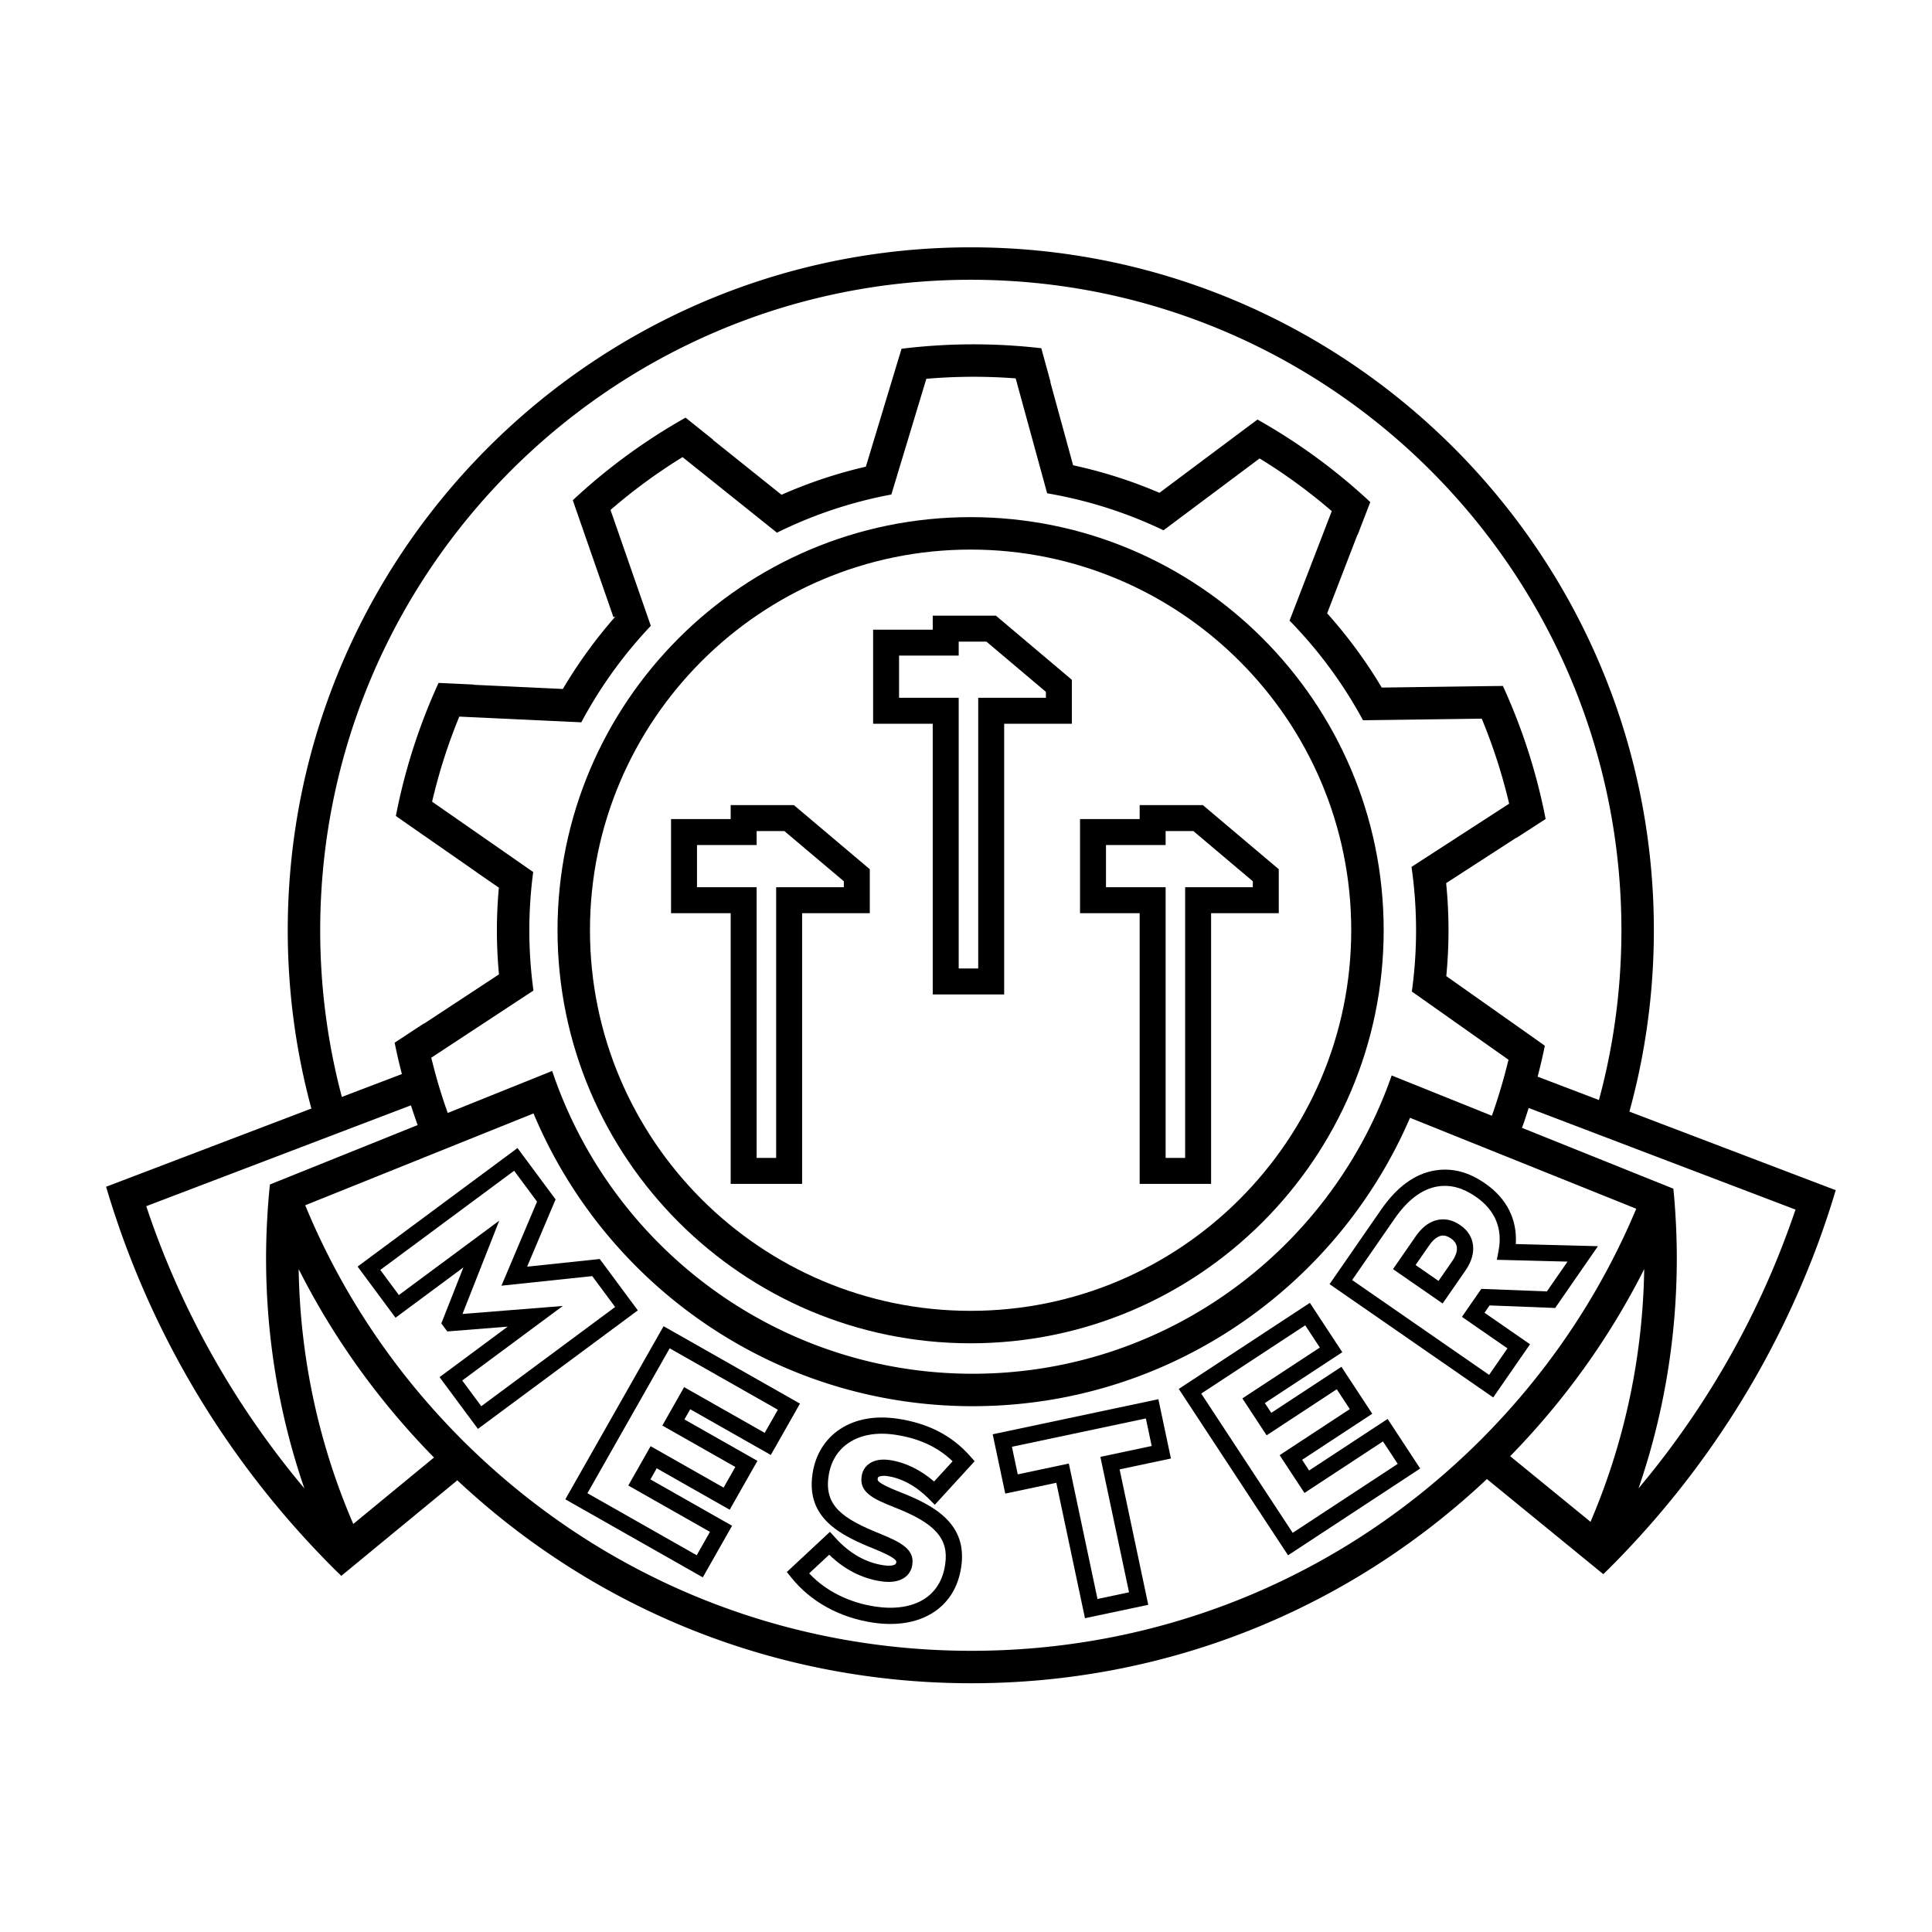
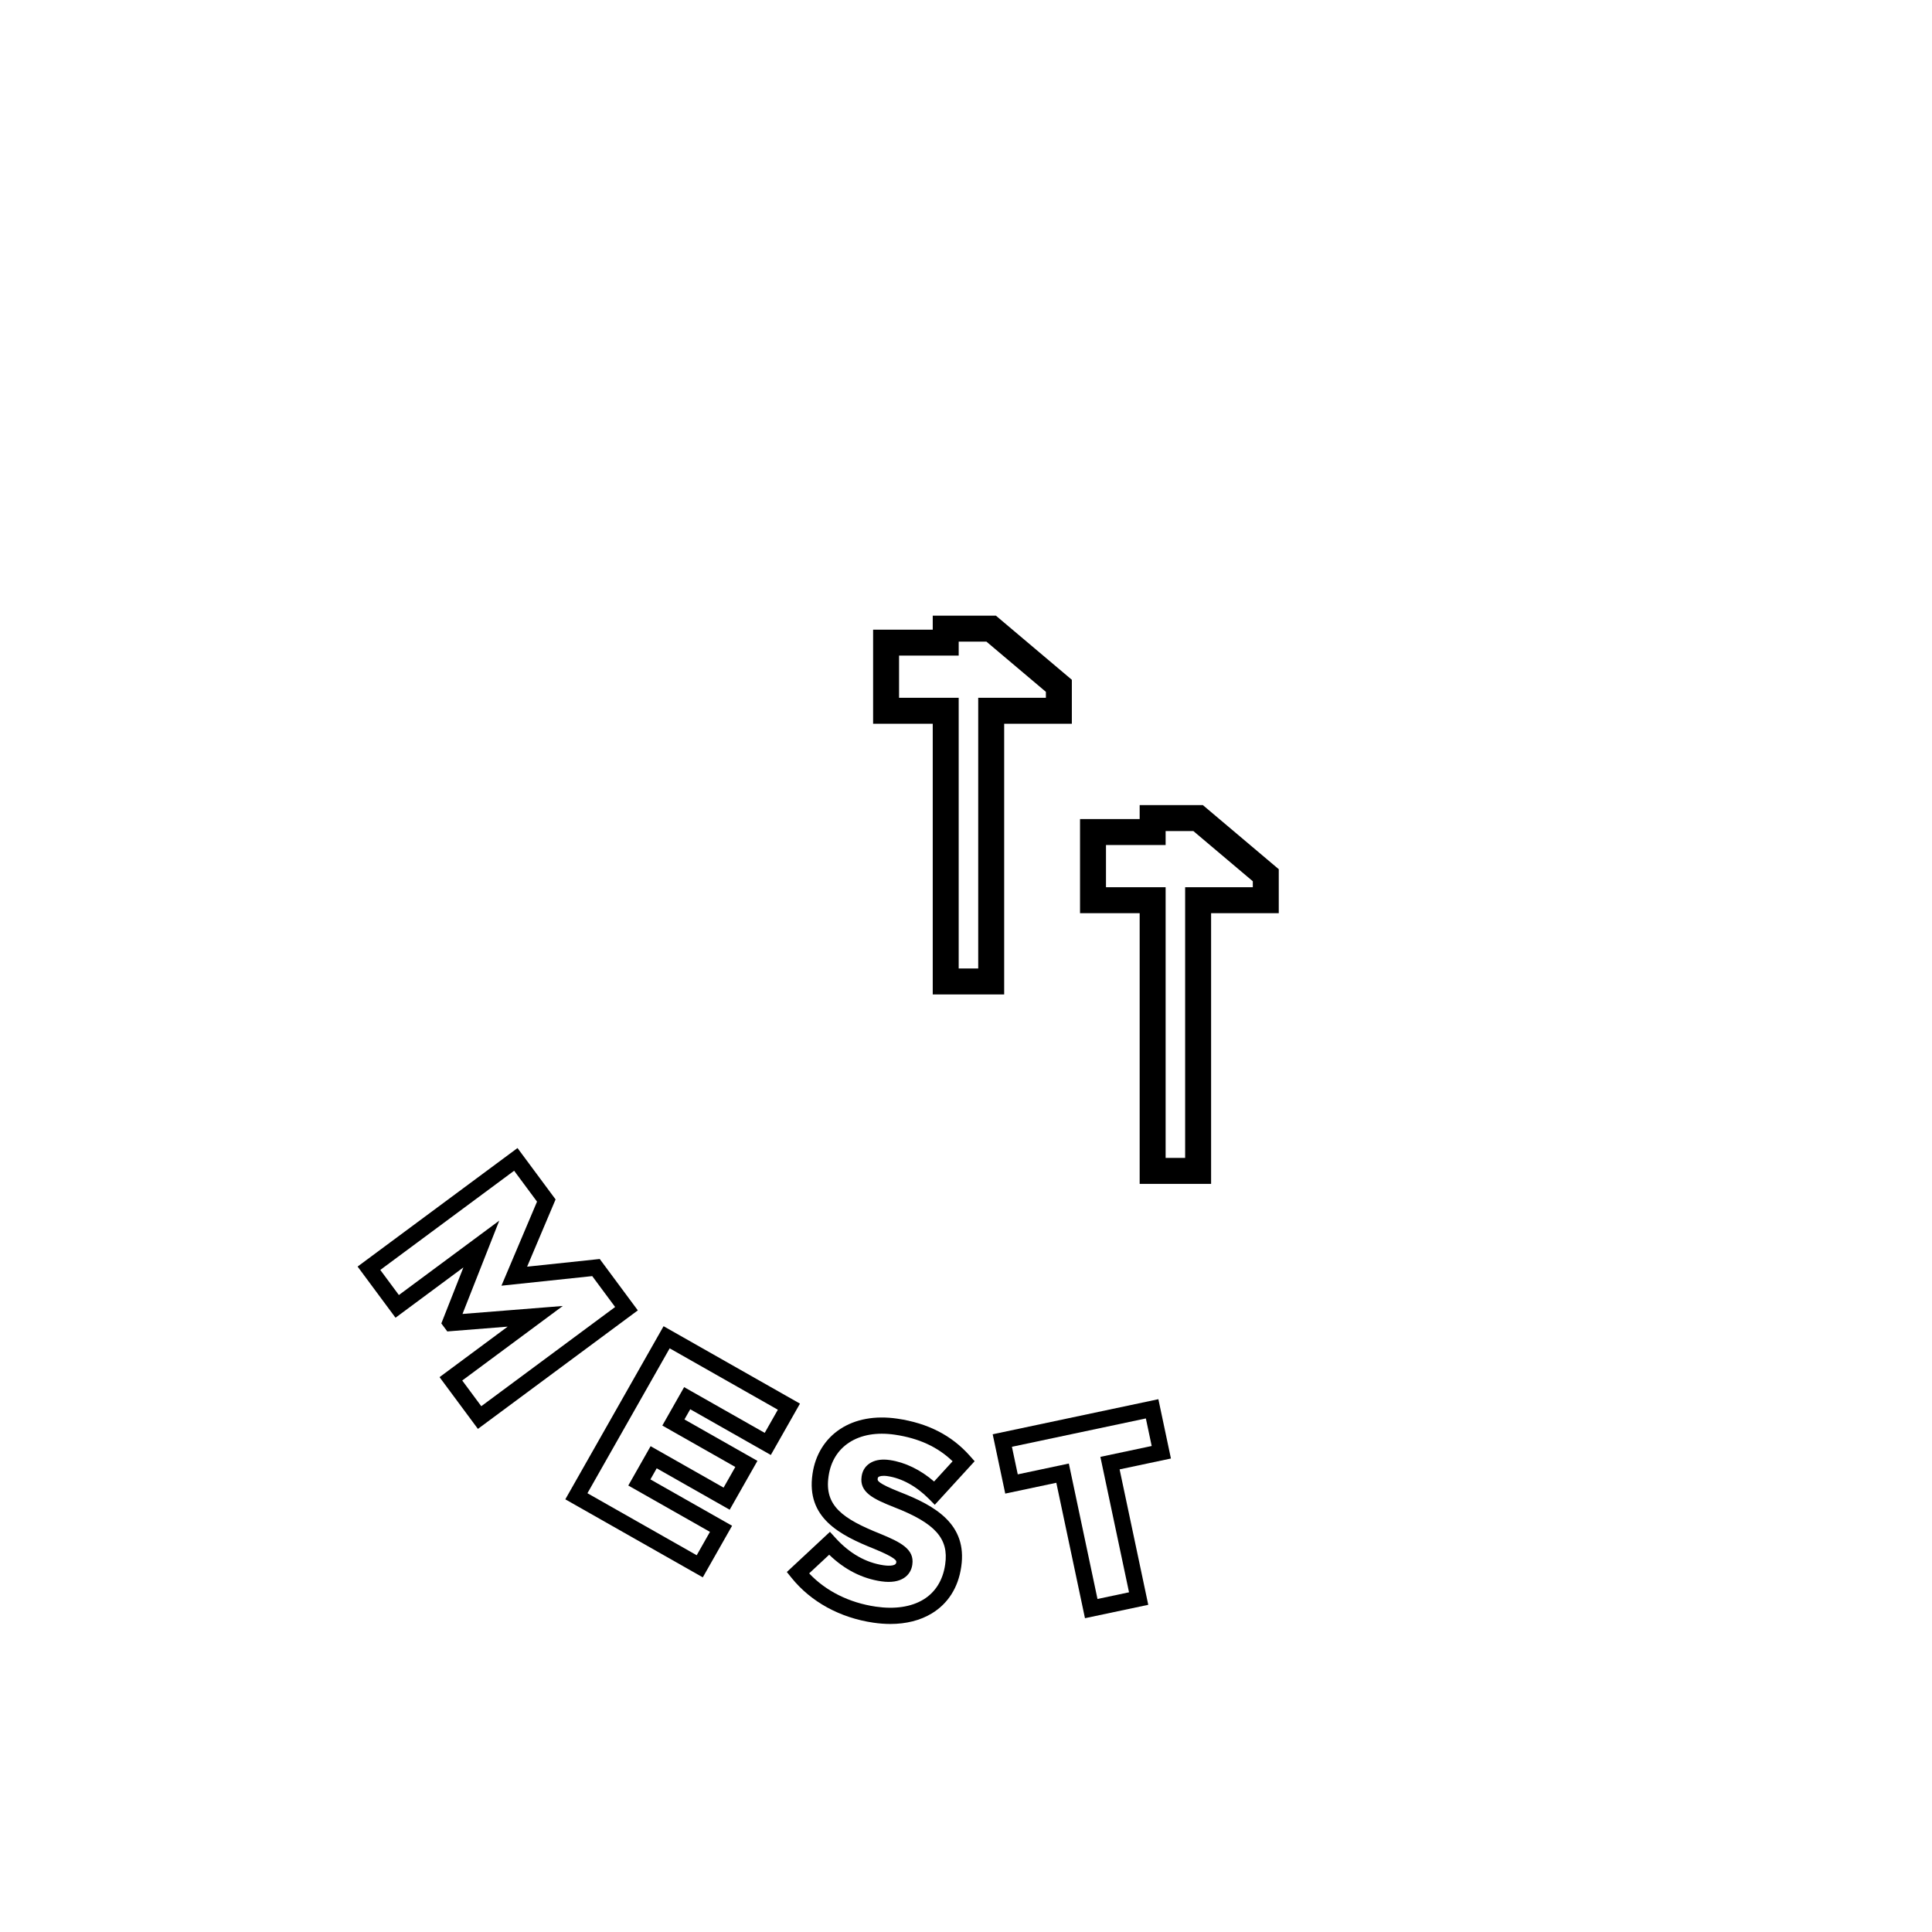
<svg xmlns="http://www.w3.org/2000/svg" viewBox="0 0 793.701 793.707">
  <title>Mestermerket | Malermester</title>
  <desc>Mestermerket synliggjør vår kompetanse innen maling.</desc>
  <defs>
    <clipPath id="a" clipPathUnits="userSpaceOnUse">
-       <path d="M-299.056 169.333H296.22v-595.28h-595.276Z" />
-     </clipPath>
+       </clipPath>
    <clipPath id="b" clipPathUnits="userSpaceOnUse">
      <path d="M-277.014 215h595.276v-595.28h-595.276Z" />
    </clipPath>
    <clipPath id="c" clipPathUnits="userSpaceOnUse">
      <path d="M-340.77 273.363h595.276v-595.28H-340.77Z" />
    </clipPath>
    <clipPath id="d" clipPathUnits="userSpaceOnUse">
-       <path d="M-214.756 273.363H380.52v-595.28h-595.276Z" />
-     </clipPath>
+       </clipPath>
    <clipPath id="e" clipPathUnits="userSpaceOnUse">
      <path d="M-550.511 380.287H44.765v-595.28h-595.276Z" />
    </clipPath>
    <clipPath id="f" clipPathUnits="userSpaceOnUse">
-       <path d="M-142.422 425.352h595.276v-595.28h-595.276Z" />
+       <path d="M-142.422 425.352h595.276v-595.28h-595.276" />
    </clipPath>
    <clipPath id="g" clipPathUnits="userSpaceOnUse">
      <path d="M-180.997 460.082H414.28v-595.28h-595.276Z" />
    </clipPath>
    <clipPath id="h" clipPathUnits="userSpaceOnUse">
      <path d="M-249.312 484.78h595.276V-110.5h-595.276Z" />
    </clipPath>
    <clipPath id="i" clipPathUnits="userSpaceOnUse">
      <path d="M-329.324 450.938h595.276v-595.28h-595.276Z" />
    </clipPath>
    <clipPath id="j" clipPathUnits="userSpaceOnUse">
      <path d="M-370.115 429.383h595.276v-595.28h-595.276Z" />
    </clipPath>
    <clipPath id="k" clipPathUnits="userSpaceOnUse">
      <path d="M-436.159 389.771h595.276v-595.28h-595.276Z" />
    </clipPath>
  </defs>
  <path d="M0 0c64.683 0 117.307-52.624 117.307-117.307S64.683-234.613 0-234.613c-64.684 0-117.307 52.623-117.307 117.306S-64.684 0 0 0m0-244.613c70.197 0 127.307 57.11 127.307 127.306C127.307-47.109 70.197 10 0 10s-127.307-57.109-127.307-127.307c0-70.196 57.11-127.306 127.307-127.306" clip-path="url(#a)" style="fill:currentColor;fill-opacity:1;fill-rule:nonzero;stroke:none" transform="matrix(1.333 0 0 -1.333 398.741 225.778)" />
  <path d="M0 0v13h18.379v4.305h8.552l5.463-4.614L45.25 1.834V0H24.394v-83.422h-6.016V0h-8zm10.378-91.422h22.016V-8H53.25V5.549L32.394 23.162l-2.538 2.143H10.378V21H-8V-8h18.378z" clip-path="url(#b)" style="fill:currentColor;fill-opacity:1;fill-rule:nonzero;stroke:none" transform="matrix(1.333 0 0 -1.333 369.352 286.667)" />
  <path d="M0 0v13h18.38l-.001 4.305h8.552l5.463-4.614L45.25 1.834V0H24.394v-83.422h-6.015V0h-8zm10.379-91.422h22.015V-8H53.25V5.549L32.394 23.162l-2.538 2.143H10.379V21H-8V-8h18.379z" clip-path="url(#c)" style="fill:currentColor;fill-opacity:1;fill-rule:nonzero;stroke:none" transform="matrix(1.333 0 0 -1.333 454.36 364.484)" />
  <path d="M0 0v13h18.379v4.305h8.552l5.463-4.614L45.25 1.834V0H24.394v-83.422h-6.016V0h-8zm10.378-91.422h22.016V-8H53.25V5.549L32.394 23.162l-2.538 2.143H10.378V21H-8V-8h18.378z" clip-path="url(#d)" style="fill:currentColor;fill-opacity:1;fill-rule:nonzero;stroke:none" transform="matrix(1.333 0 0 -1.333 286.341 364.484)" />
-   <path d="M0 0a265 265 0 0 0-3.656-9.309C-13.98-34.123-28.084-57.368-45.675-78.326c7.752 22.525 11.801 46.423 11.801 70.946 0 4.673-.16 9.321-.454 13.943a219 219 0 0 1-.263 3.736c-.099 1.252-.227 2.498-.348 3.745l-7.775 3.125-2.756 1.108-8.218 3.303-.009.004-9.263 3.723-18.63 7.488c.193.537.394 1.068.582 1.608.522 1.502 1.001 3.008 1.481 4.515l18.798-7.16 9.336-3.556 4.732-1.802 6.307-2.402 4.461-1.699 4.92-1.874L2.71 7.598A264 264 0 0 0 0 0m-60.463-88.632-24.761 20.23c16.858 17.261 30.723 36.685 41.307 57.655-.441-27.594-6.29-53.896-16.546-77.885m-32.535 26.58c-.424-.43-.838-.869-1.267-1.298a227 227 0 0 0-5.952-5.716c-41.189-38.304-94.498-59.314-151.044-59.314-56.369 0-109.521 20.878-150.657 58.953a228 228 0 0 0-6.339 6.077c-.303.303-.596.614-.896.918-20.604 20.837-36.573 45.041-47.431 71.361l10.622 4.272 9.27 3.728 18.385 7.395 9.787 3.937 22.301 8.969c22.147-52.934 74.472-90.223 135.347-90.223 60.358 0 112.31 36.66 134.775 88.88l20.399-8.2 10.481-4.212 18.602-7.477 9.256-3.721.026-.01 10.957-4.405c-10.781-25.747-26.475-49.444-46.622-69.914m-348.773-27.239c-10.431 24.168-16.388 50.696-16.834 78.543 10.667-21.134 24.667-40.699 41.705-58.063zm-57.528 81.038a264 264 0 0 0-3.625 9.32 263 263 0 0 0-2.651 7.58l33.687 12.836 5.442 2.075 3.934 1.499 6.866 2.615 3.804 1.45 9.368 3.569 18.477 7.041a181 181 0 0 1 2.064-6.088l-18.365-7.387-9.289-3.736-7.281-2.929-3.323-1.336-7.271-2.925a216 216 0 0 1-.469-5.032 228 228 0 0 1-.396-6.093v-.001a219 219 0 0 1-.321-11.585c0-24.522 4.048-48.42 11.801-70.945-17.84 21.254-32.091 44.862-42.452 70.072m111.787 101.9c0 6.098.41 12.101 1.189 17.989l-9.154 6.367-.001.001-22.002 15.304a171 171 0 0 0 8.384 26.226l26.625-1.246h.001l10.977-.515a137.4 137.4 0 0 0 21.419 29.734l-2.068 5.946-10.353 29.766a170.5 170.5 0 0 0 22.199 16.288l20.538-16.442 8.555-6.849a135.6 135.6 0 0 0 35.259 11.757l1.662 5.499 9.12 30.167c5.519.47 11.108.683 16.761.609q5.43-.072 10.772-.48l8.462-30.887 1.241-4.531a135.5 135.5 0 0 0 35.856-11.398l8.961 6.699 20.659 15.444a170.6 170.6 0 0 0 22.239-16.234l-9.083-23.566-3.925-10.183a137.4 137.4 0 0 0 22.638-30.711l36.591.498a171 171 0 0 0 8.449-26.205l-30.095-19.486a136.906 136.906 0 0 0 .102-38.397l29.791-21.031c-.132-.546-.278-1.091-.414-1.636a172 172 0 0 0-2.722-9.665c-.502-1.6-1.022-3.2-1.576-4.795-.135-.389-.284-.769-.422-1.156l-21.588 8.677-9.287 3.733a136 136 0 0 0-3.627-9.32C-146.36-8.93-194.71-42.993-250.872-42.993c-56.68 0-105.405 34.692-126.07 83.955a135 135 0 0 0-3.526 9.36l-9.298-3.74-22.889-9.206a168 168 0 0 0-1.991 5.919c-.075.236-.156.469-.229.705a171 171 0 0 0-2.5 8.956c-.121.48-.256.958-.373 1.439l31.502 20.709a137 137 0 0 0-1.266 18.543m136.057 200.512c110.562 0 200.512-89.95 200.512-200.512 0-5.049-.193-10.055-.561-15.011A198.892 198.892 0 0 0-57.87 41.37l-18.89 7.194c.82 3.176 1.572 6.356 2.214 9.54l-1.671 1.179.006.009-28.707 20.265c.445 4.639.686 9.337.686 14.09 0 4.914-.252 9.77-.727 14.561l21.554 13.956.014-.079 9.093 5.887a181.422 181.422 0 0 1-13.175 41.007l-2.045-.028v.01l-35.291-.48a147.4 147.4 0 0 1-16.826 22.88l9.341 24.236.059-.055 3.895 10.107a181.509 181.509 0 0 1-34.762 25.432l-1.638-1.225-.006.008-28.571-21.359a145.4 145.4 0 0 1-26.607 8.485l-7.021 25.629.079-.01-2.862 10.448a181.46 181.46 0 0 1-43.071-.158l-.592-1.958-.009.003-10.396-34.385a145 145 0 0 1-25.997-8.661l-21.185 16.959.07.039-8.456 6.77a181.445 181.445 0 0 1-34.752-25.444l.672-1.932-.01-.003 11.867-34.119.605.21a147.4 147.4 0 0 1-16.199-22.327h-.005l-27.515 1.288.034.073-10.821.506a181.431 181.431 0 0 1-13.16-41.012l1.679-1.168-.006-.008 23.45-16.311-.043-.007 6.66-4.593c-.39-4.34-.604-8.731-.604-13.172 0-4.574.224-9.095.638-13.563l-23.083-15.174-.015.078-9.051-5.95a181 181 0 0 1 2.232-9.67l-18.499-7.049a199.727 199.727 0 0 0-6.058 35.546 203 203 0 0 0-.619 15.782c0 110.562 89.949 200.512 200.512 200.512M5.729 17.148-28.03 30.006l-9.397 3.578-.328.125-10.727 4.086a209 209 0 0 1 4.551 20.481 211 211 0 0 1 2.988 35.371c0 116.077-94.436 210.512-210.512 210.512-116.077 0-210.512-94.435-210.512-210.512 0-12.333 1.076-24.418 3.121-36.176a209 209 0 0 1 4.162-18.731l-9.824-3.744-.881-.335-9.401-3.582-33.782-12.873-9.382-3.574a276 276 0 0 1 3.021-9.55 272 272 0 0 1 2.717-7.752 274 274 0 0 1 3.635-9.316c12.975-31.608 31.835-60.791 56.047-86.168a285 285 0 0 1 4.679-4.793c.782-.782 1.581-1.542 2.371-2.315l.014-.028.008.007 7.765 6.393.26.214 27.731 22.836c43.126-40.382 99.079-62.54 158.445-62.54 59.557 0 115.68 22.298 158.862 62.927l27.635-22.577.447-.366 7.605-6.213.187-.153c.618.608 1.246 1.201 1.859 1.815a284 284 0 0 1 5.192 5.338C-25.778-72.644-7.245-44.016 5.622-13.038a274 274 0 0 1 3.681 9.299 273 273 0 0 1 2.76 7.774 273 273 0 0 1 3.043 9.542z" clip-path="url(#e)" style="fill:currentColor;fill-opacity:1;fill-rule:nonzero;stroke:none" transform="matrix(1.333 0 0 -1.333 734.015 507.05)" />
  <path d="m0 0 5.87-7.919 41.25 30.571-7.058 9.522-27.978-2.955 10.967 25.907-7.058 9.521-41.249-30.571 5.732-7.734 30.94 22.931L.08 20.511l30.913 2.459Zm4.83-14.913L-6.994 1.039l20.999 15.564-18.61-1.48-1.838 2.473L.359 34.855l-20.923-15.507-11.686 15.767 49.283 36.527 11.736-15.834-8.773-20.726 22.381 2.365 11.737-15.834Z" clip-path="url(#f)" style="fill:currentColor;fill-opacity:1;fill-rule:nonzero;stroke:none" transform="matrix(1.333 0 0 -1.333 189.896 567.137)" />
  <path d="m0 0 33.674-19.113 4.088 7.202-25.17 14.286 6.878 12.12L41.963 1.729l3.611 6.362-22.492 12.766 6.72 11.839 24.834-14.095 4.049 7.132-33.339 18.923zm35.554-25.93L-6.816-1.881l30.281 53.354 42.036-23.859-8.984-15.83L31.682 25.88l-1.784-3.142L52.39 9.972l-8.547-15.06L21.351 7.679l-1.942-3.423L44.578-10.03Z" clip-path="url(#g)" style="fill:currentColor;fill-opacity:1;fill-rule:nonzero;stroke:none" transform="matrix(1.333 0 0 -1.333 241.329 613.443)" />
  <path d="M0 0c5.124-5.437 12.321-9.047 20.52-10.249 5.838-.858 10.915-.103 14.68 2.18 3.685 2.235 6.003 5.937 6.702 10.708l.024.161c1.159 7.917-3.093 12.679-15.693 17.574-6.546 2.585-10.775 4.638-10.067 9.471l.023.16c.273 1.859 1.346 3.362 3.023 4.231 1.511.785 3.42 1.013 5.671.682 4.704-.689 9.463-3.01 13.621-6.607l5.704 6.237c-4.588 4.425-10.432 7.111-17.791 8.191-5.57.817-10.452-.025-14.123-2.437-3.469-2.28-5.647-5.829-6.297-10.267l-.024-.161c-1.324-9.036 4.351-13.053 16.007-17.706 6.195-2.555 10.508-4.719 9.817-9.431l-.022-.152c-.447-3.051-3.196-5.973-9.568-5.036-5.913.867-11.297 3.623-16.036 8.2Zm25.025-15.591q-2.53 0-5.231.395C9.496-13.687.542-8.782-5.419-1.389L-6.88.424l13.287 12.38L8.11 10.93c4.352-4.792 9.34-7.629 14.823-8.434.617-.091 3.706-.478 3.894.809l.022.152c.054.37.179 1.221-6.749 4.077C9.379 11.814-.948 17.131 1.026 30.601l.024.161c.85 5.804 3.869 10.677 8.499 13.719 4.71 3.093 10.791 4.2 17.594 3.206 9.43-1.384 16.743-5.125 22.358-11.438l1.498-1.685-12.282-13.429L36.869 23c-3.818 3.854-8.332 6.329-12.712 6.971-1.623.24-2.39-.043-2.644-.174-.243-.126-.338-.256-.376-.517l-.024-.16c-.07-.476-.187-1.274 6.944-4.091 10.893-4.23 20.722-9.944 18.816-22.956l-.024-.161c-.923-6.293-4.054-11.223-9.057-14.256-3.544-2.15-7.893-3.247-12.767-3.247" clip-path="url(#h)" style="fill:currentColor;fill-opacity:1;fill-rule:nonzero;stroke:none" transform="matrix(1.333 0 0 -1.333 332.417 646.372)" />
  <path d="m0 0 8.831-41.738 9.72 2.057L9.72 2.058l15.816 3.348-1.797 8.495-41.279-8.738 1.798-8.496zm4.974-47.666L-3.857-5.928l-15.741-3.333-3.868 18.28 51.061 10.81 3.869-18.278-15.818-3.349 8.831-41.738z" clip-path="url(#i)" style="fill:currentColor;fill-opacity:1;fill-rule:nonzero;stroke:none" transform="matrix(1.333 0 0 -1.333 439.098 601.25)" />
-   <path d="m0 0 28.187-42.914 32.371 21.255-4.547 6.921-24.194-15.887-7.65 11.647L45.787-4.78l-4.016 6.113-21.62-14.196-7.473 11.378 23.873 15.674-4.502 6.854zm26.754-49.838L-6.924 1.436l40.406 26.531 9.993-15.213L19.602-2.921l1.983-3.018 21.62 14.196 9.506-14.473-21.62-14.196 2.16-3.289L57.446-7.814l10.035-15.281z" clip-path="url(#j)" style="fill:currentColor;fill-opacity:1;fill-rule:nonzero;stroke:none" transform="matrix(1.333 0 0 -1.333 493.486 572.51)" />
-   <path d="m0 0 7.073-4.896 4.23 6.108c1.171 1.691 2.688 4.837-.302 6.907l-.132.091c-1.17.81-2.245 1.057-3.283.743-1.143-.34-2.318-1.345-3.399-2.906Zm8.337-11.854L-6.957-1.264.075 8.893c1.761 2.543 3.808 4.175 6.085 4.853 2.517.747 5.128.256 7.554-1.424l.132-.091c4.586-3.175 5.201-8.618 1.568-13.865zm-27.891 7.228L22.66-33.855l5.655 8.168-14.029 9.714 5.973 8.627 20.209-.79 6.359 9.185-21.781.566.547 2.888c1.279 6.754-1.125 12.457-6.951 16.491l-.138.096c-3.939 2.725-7.764 3.748-11.684 3.128-4.773-.759-9.245-4.106-13.291-9.948Zm43.478-36.187L-26.511-5.89l15.929 23.005c4.853 7.009 10.444 11.06 16.618 12.04 5.26.838 10.268-.461 15.319-3.958l.138-.095c6.623-4.586 9.891-11.128 9.386-18.637l25.323-.658-13.185-19.046-20.209.79-1.565-2.26 14.029-9.714z" clip-path="url(#k)" style="fill:currentColor;fill-opacity:1;fill-rule:nonzero;stroke:none" transform="matrix(1.333 0 0 -1.333 581.545 519.695)" />
</svg>